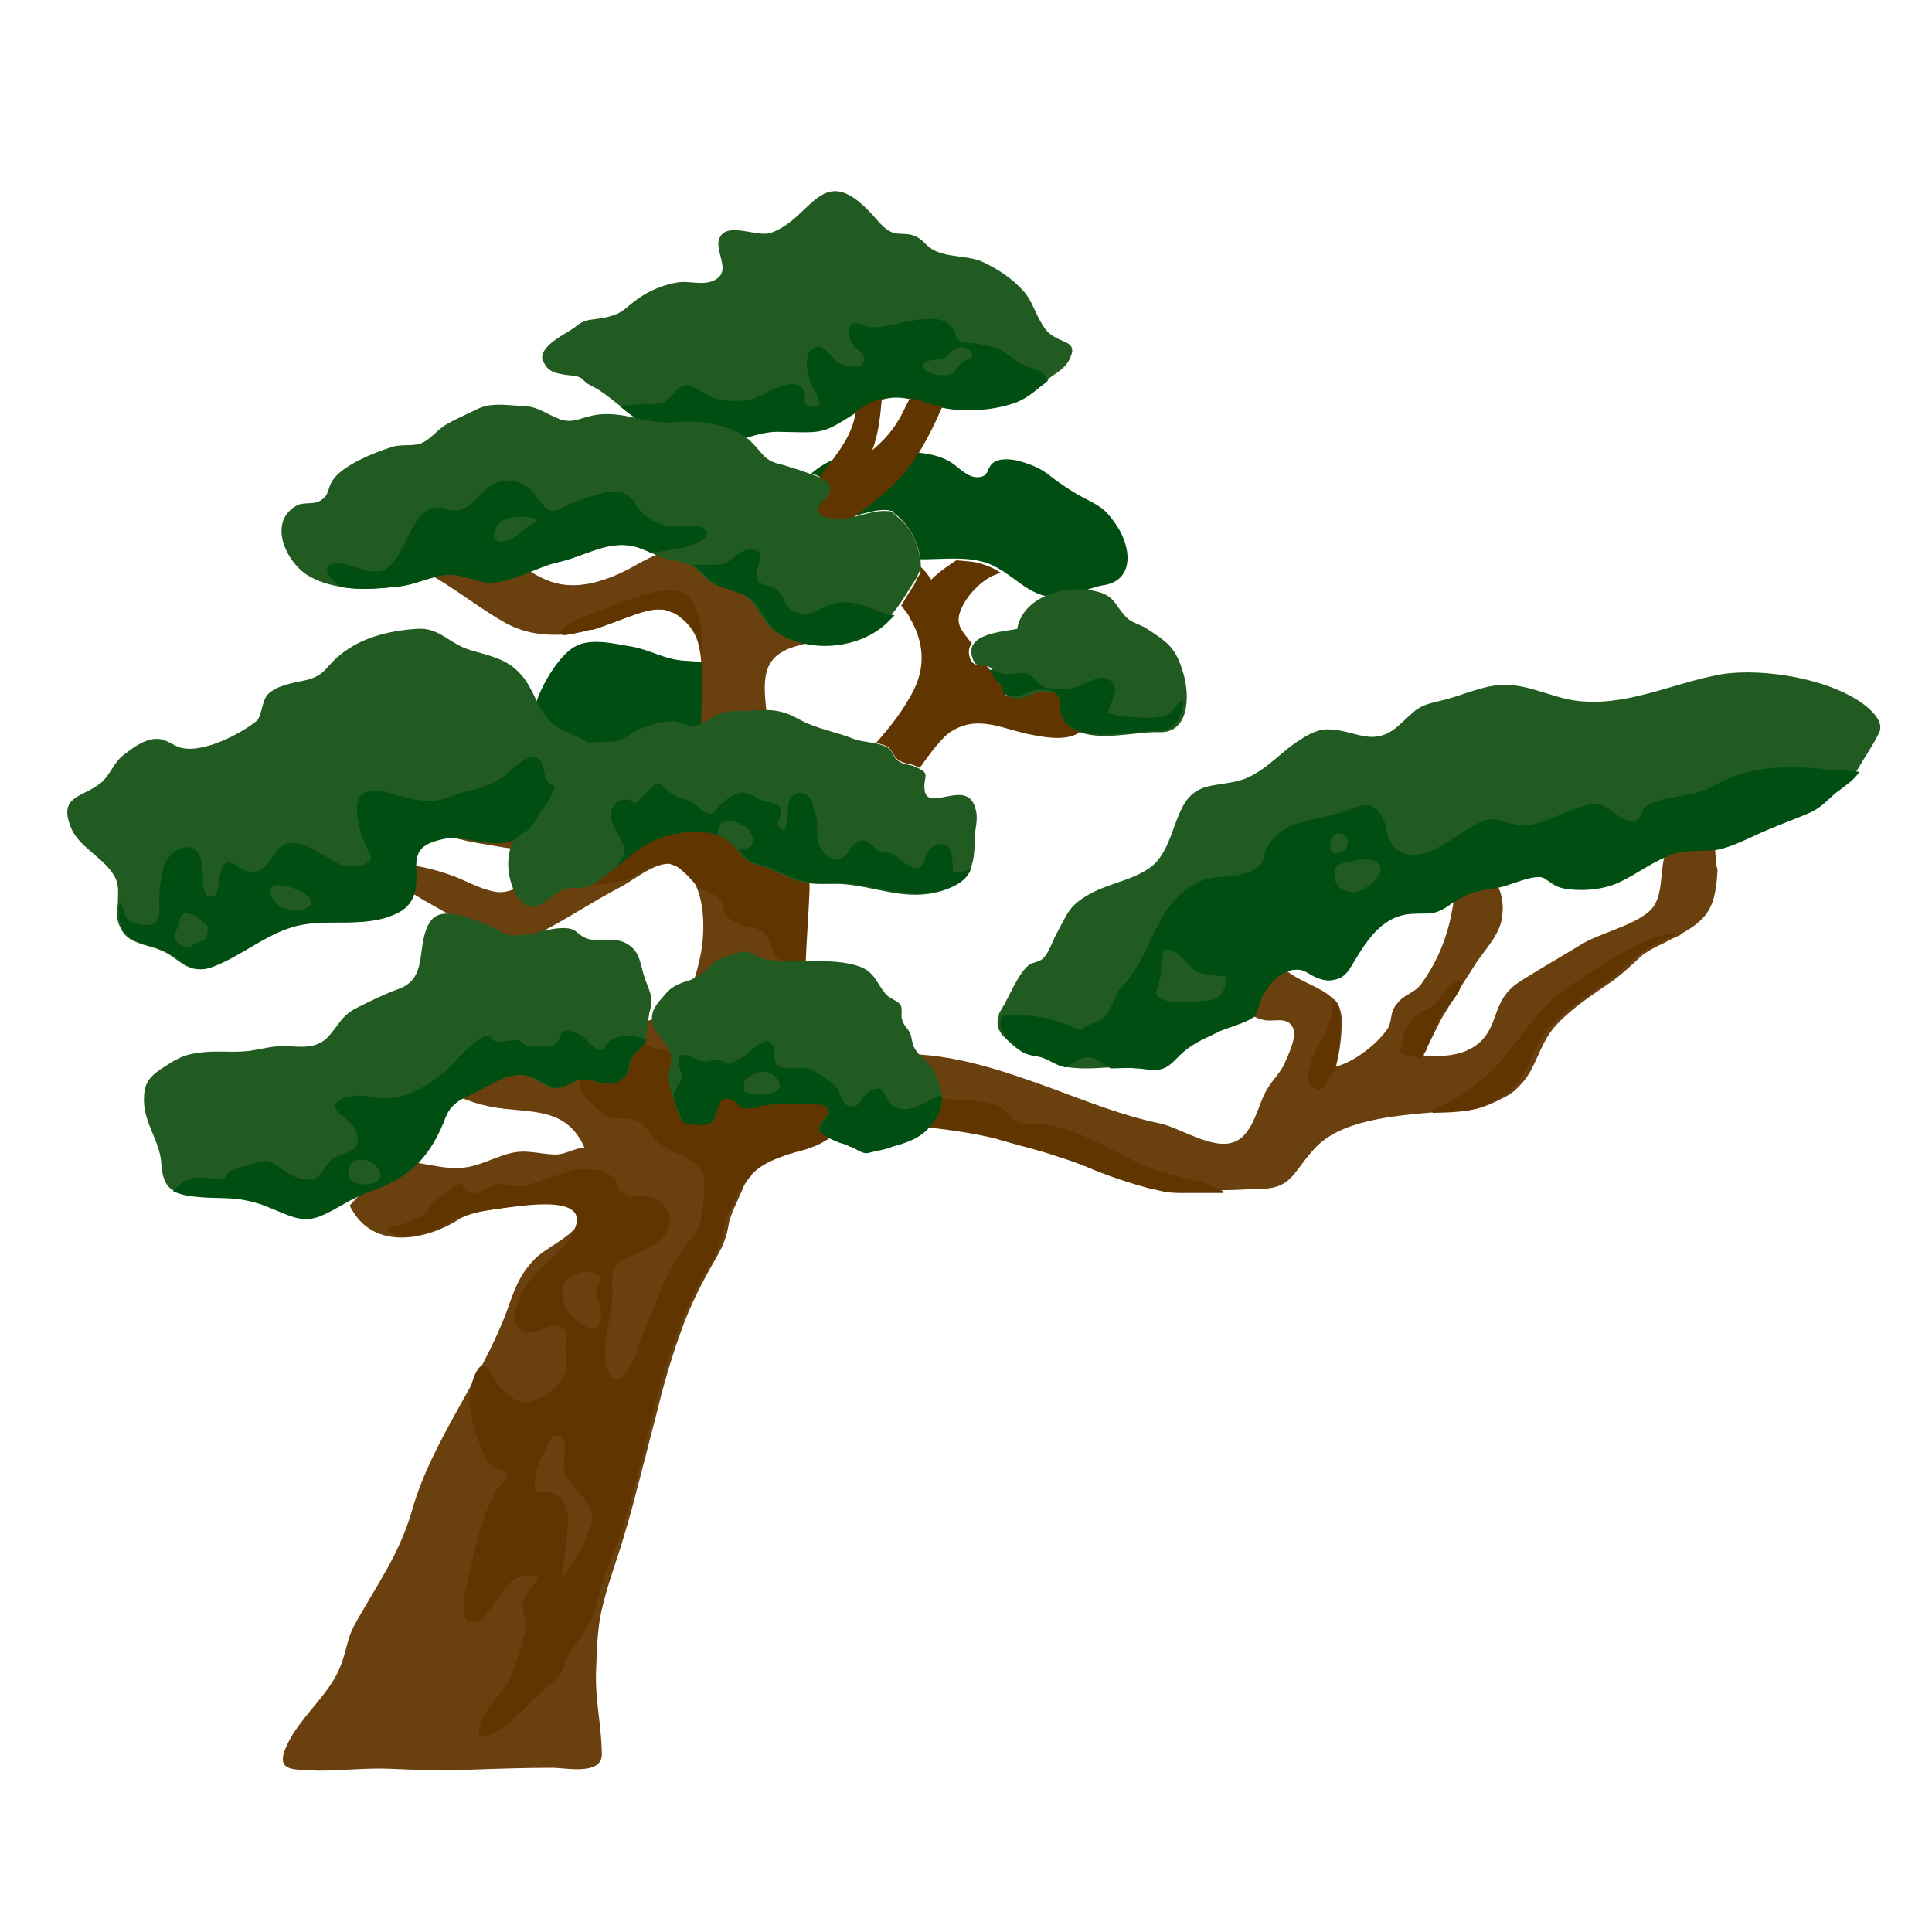
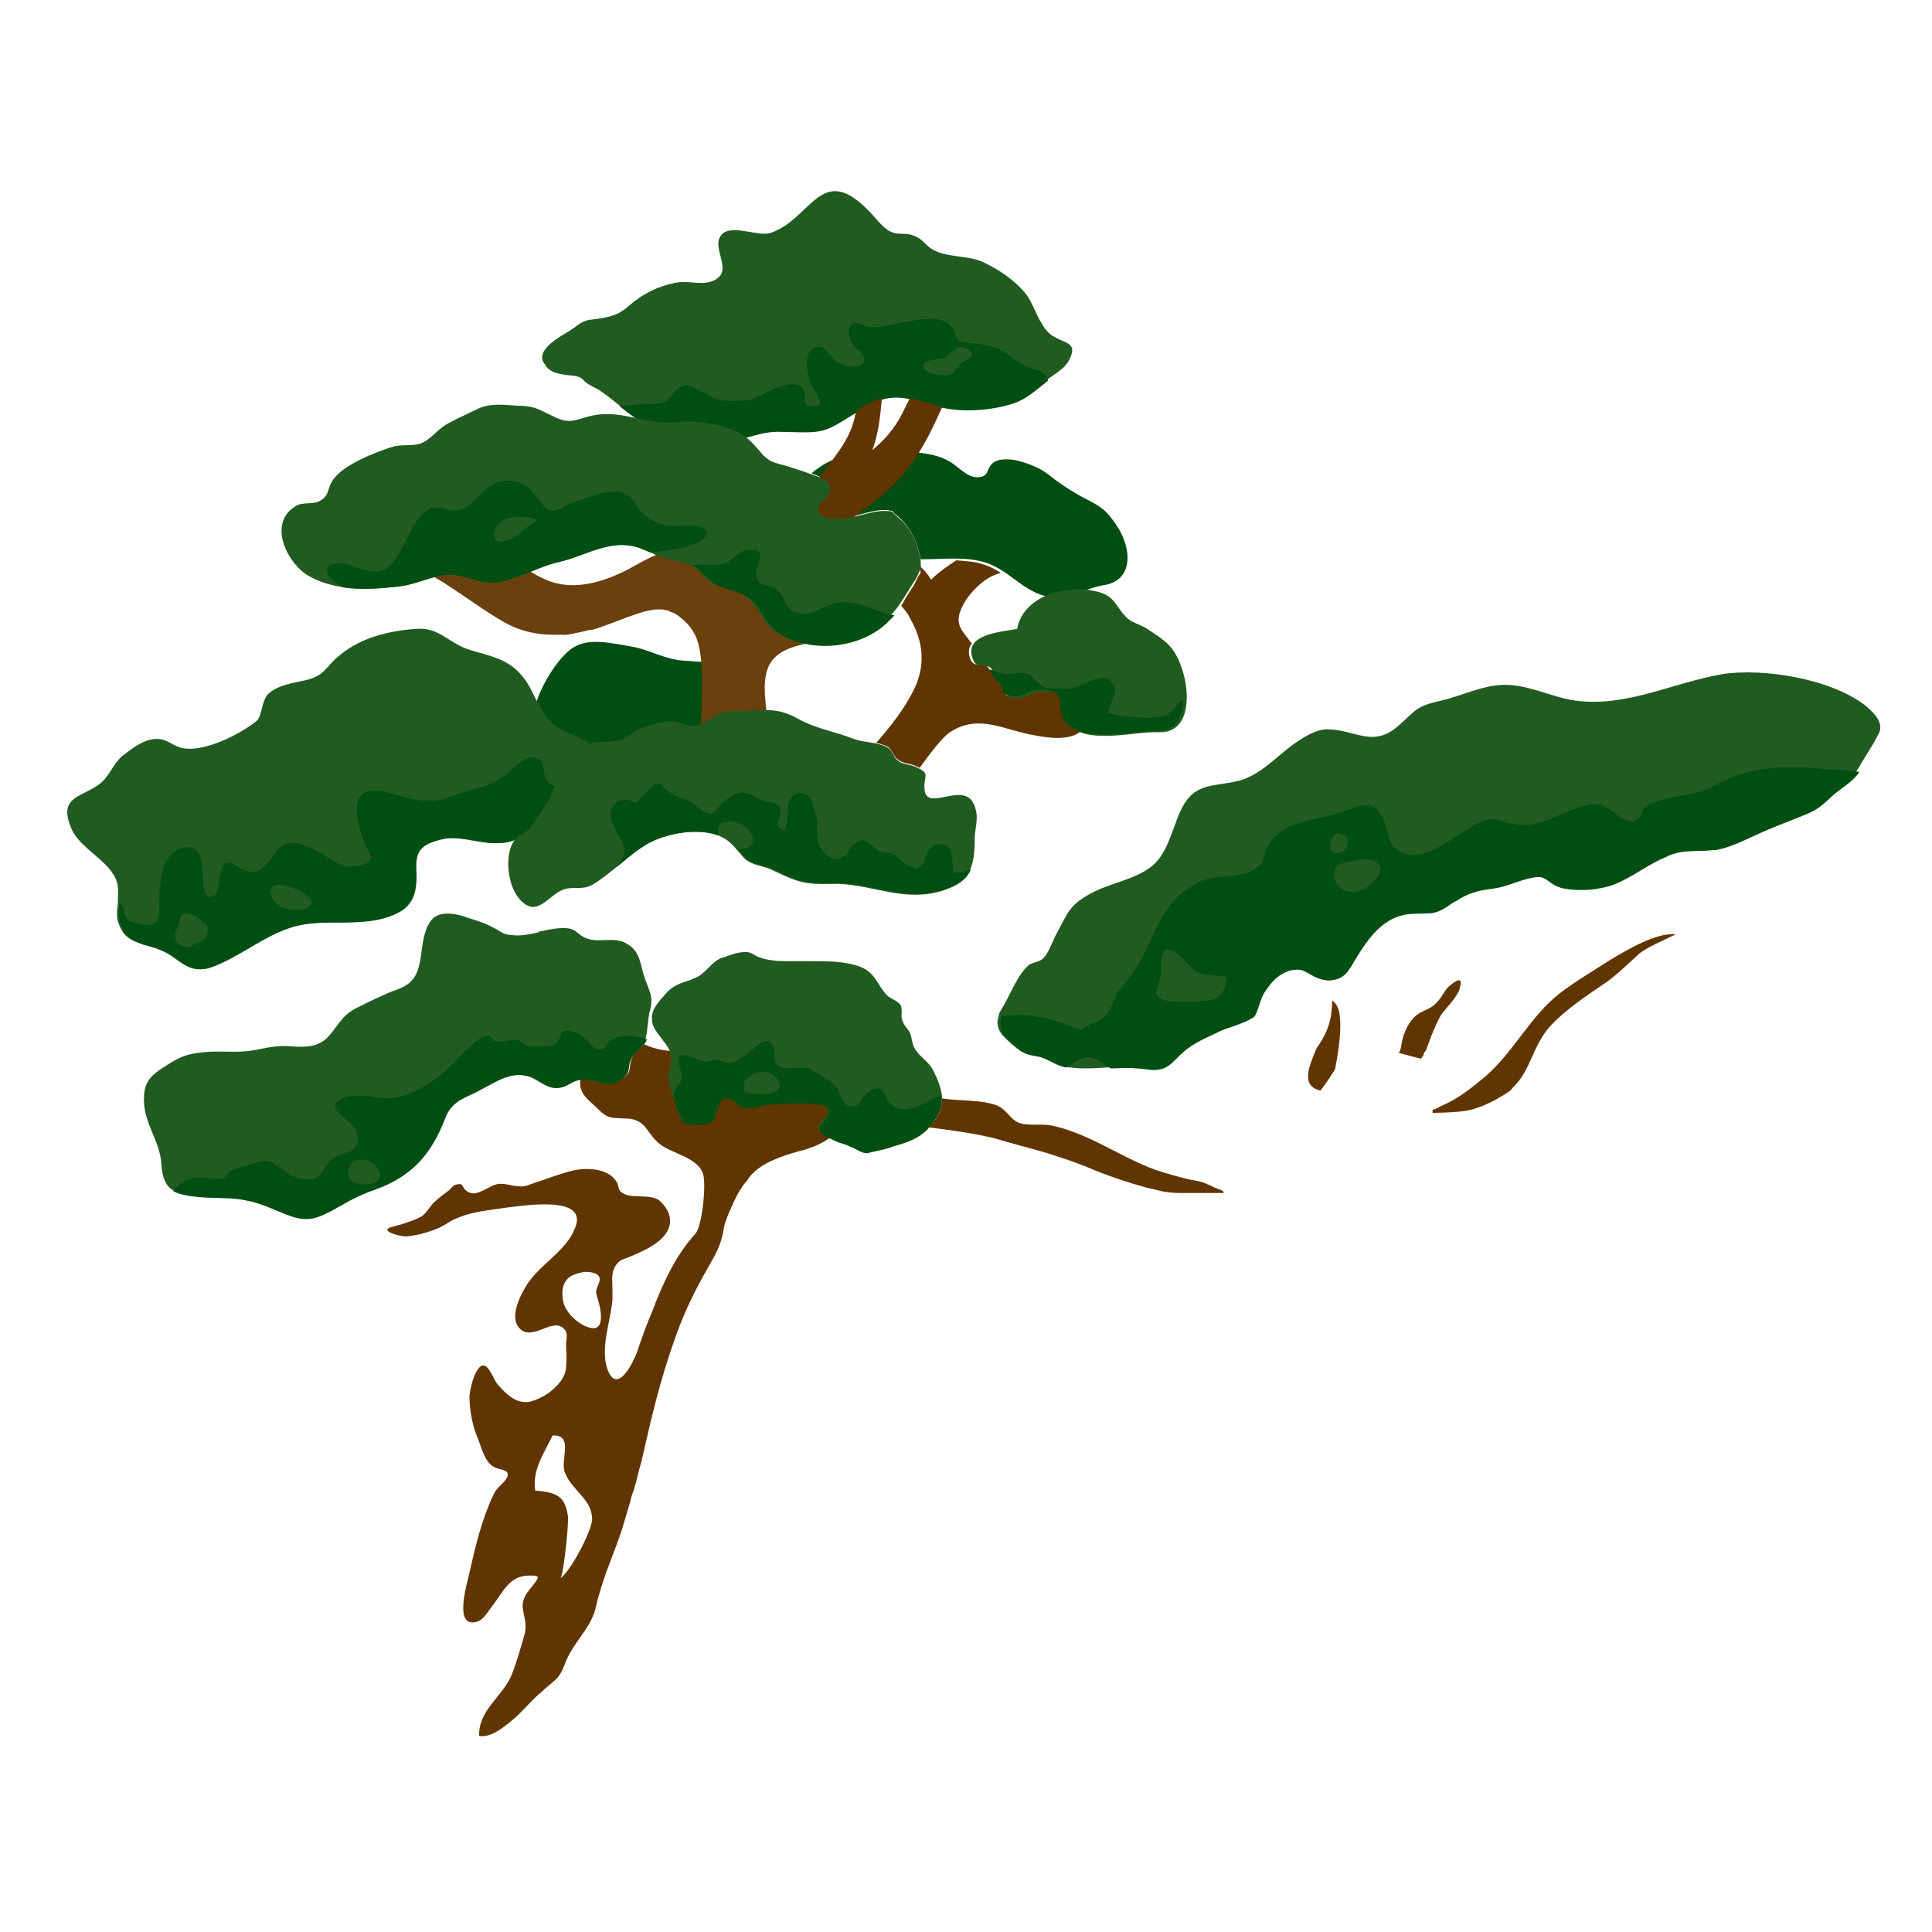
<svg xmlns="http://www.w3.org/2000/svg" version="1.1" id="レイヤー_1" x="0px" y="0px" viewBox="0 0 200 200" style="enable-background:new 0 0 200 200;" xml:space="preserve">
  <style type="text/css">
	.st0{fill:#004E12;}
	.st1{fill:#225B22;}
	.st2{fill:#683D09;}
	.st3{fill:#6A400E;}
	.st4{fill:#613500;}
</style>
  <path class="st0" d="M58.6,77.5c-1.3-0.8-3.5-2.3-3.3-3.9c0.3-2,2.4-5.6,4.1-6.6c1.6-1,4-0.4,5.8-0.1c2,0.3,3.6,1.4,5.7,1.5  c1.5,0.1,2.9,0.2,4.4,0.3c1.9,0.1,2.2,0.8,2.9,2.8c0.9,2.6-0.6,2.2-2.5,3.6c-2.7,1.9-2.8,2.4-6.2,2.2c-2-0.1-3.8-0.2-5.7,0.3  C62,78.1,60.3,78.5,58.6,77.5C58.6,77.6,58.6,77.6,58.6,77.5z" />
  <path class="st1" d="M56.2,37.4c-0.6-1.6,2.6-2.9,3.4-3.6c0.5-0.4,0.9-0.6,1.5-0.7c0.8-0.1,1.7-0.2,2.5-0.5c0.9-0.3,1.5-1,2.2-1.5  c1.3-1,3-1.7,4.6-1.9c1.3-0.1,2.9,0.5,4-0.5c1.1-1-0.5-2.9,0.1-4.1c0.8-1.7,3.9,0,5.3-0.5c4.3-1.5,5.2-7.5,10.3-2.1  c0.7,0.7,1.4,1.8,2.4,2.1c0.7,0.2,1.4,0,2.1,0.3c0.9,0.3,1.2,1,1.9,1.4c1.5,0.9,3.6,0.6,5.2,1.3c1.7,0.8,3.2,1.8,4.4,3.2  c0.8,1,1.1,2.2,1.8,3.3c0.3,0.5,0.7,1,1.3,1.3c1,0.6,2.3,0.6,1.6,2.1c-0.5,1.3-1.9,1.8-2.9,2.7c-1,0.9-1.9,1.6-3.2,2  c-2.4,0.8-5.4,1-7.9,0.3c-3.5-1-4.8-1.6-7.9,0.3c-4.2,2.6-3.5,2.4-8.6,2.3c-2.3,0-4.3,1.4-6.8,1.2c-2.6-0.1-4.2-0.9-6.6-2  c-1.9-0.9-3.3-2.4-5-3.5c-0.4-0.2-0.8-0.4-1.1-0.6c-0.3-0.2-0.4-0.4-0.7-0.6c-0.6-0.3-1.4-0.2-2.1-0.4c-0.6-0.1-1.1-0.3-1.5-0.8  C56.5,37.8,56.3,37.6,56.2,37.4z" />
  <path class="st0" d="M73.7,45.9c1.3,0.1,2.4-0.3,3.6-0.6c1.1-0.3,2.1-0.6,3.2-0.6c4.8,0.1,4.5,0.3,8-1.9c0.2-0.1,0.4-0.2,0.6-0.4  c0.8-0.5,1.5-0.8,2.1-1c1-0.3,1.9-0.3,2.9-0.1c0.8,0.2,1.7,0.4,2.8,0.8c0.2,0.1,0.4,0.1,0.6,0.1c2.3,0.5,5.1,0.3,7.3-0.4  c1.3-0.4,2.2-1.2,3.2-2c0.2-0.1,0.3-0.3,0.5-0.4c-0.1-0.3-0.3-0.6-0.6-0.8c-0.3-0.3-0.8-0.3-1.1-0.5c-0.9-0.3-1.5-0.6-2.2-1.2  c-1.2-1-2.8-1.3-4.3-1.4c-1-0.1-1.2-0.2-1.5-1.1c-1.1-3.1-7,0-9.1-0.6c-0.7-0.2-1.4-0.8-1.8,0.2c-0.2,0.6,0.1,1.3,0.5,1.8  c0.3,0.4,0.8,0.6,1,1.1c0.4,1.5-2,1.1-2.7,0.6c-0.6-0.4-1.2-1.7-2-1.6c-1.8,0.2-1.1,3-0.7,4c0.1,0.3,1.3,1.8,0.7,2.1  c-0.3,0.1-1.1,0.1-1.3-0.2c-0.2-0.3,0-0.9-0.1-1.2c-0.5-1.5-2.7-0.6-3.7-0.1c-0.6,0.3-1.3,0.7-2,0.9c-0.6,0.1-1.3,0.1-1.9,0.1  c-1.5,0-2.3-0.5-3.5-1.2c-0.5-0.3-1-0.6-1.6-0.3c-0.9,0.4-1.1,1.4-2.1,1.7c-0.6,0.2-1.4,0.1-2,0.1c-0.8,0.1-1.6,0.2-2.4,0.2  c0.7,0.6,1.4,1.1,2.1,1.6c0.3,0.2,0.6,0.4,1,0.6C69.5,45,71.2,45.7,73.7,45.9z M98.1,36.8c0.6-0.7,1.3-1.2,2.2-0.6  c1,0.8-0.4,1-0.8,1.4c-0.4,0.3-0.5,0.7-0.8,1c-0.6,0.5-3,0.2-3.1-0.6C95.4,37,97.7,37.4,98.1,36.8z" />
  <path class="st0" d="M115.6,54.4c-0.4-0.6-0.8-1.1-1.2-1.5c-0.9-0.8-2-1.2-3-1.8c-1-0.6-1.9-1.2-2.9-2c-0.9-0.7-2-1.1-3.1-1.4  c-0.8-0.2-2.1-0.3-2.7,0.3c-0.6,0.6-0.3,1.3-1.4,1.4c-1.1,0.1-2-1-2.8-1.5c-2.6-1.7-7.1-1-10.1-0.8c-1.8,0.1-3.2,0.9-4.4,1.9  c0.9,0.3,1.7,0.8,1.9,1.2c0.4,1.2-1.4,1.6-1.2,2.6c0.2,0.8,1.6,0.8,2.2,0.8c1.7,0,3.3-0.9,4.9-0.8c0.2,0,0.4,0.1,0.6,0.1  c0.1,0.2,0.3,0.4,0.5,0.5c1.4,1.2,2.1,2.8,2.4,4.5c2.3,0,4.6-0.3,6.6,0.3c2.8,0.8,4.5,3.8,7.6,3.6c1.6-0.1,3.1-0.9,4.6-1.2  C117.4,60.2,117.2,56.8,115.6,54.4z" />
  <g>
    <path class="st2" d="M42.9,58.7c-0.7-0.3-1.4-0.6-2.2-0.8l1.6,0.8C42.6,58.7,42.8,58.7,42.9,58.7z" />
    <path class="st3" d="M58.2,65.7c0.3,0.1,1.1-0.1,2.5-0.4c0.1,0,0.2-0.1,0.4-0.1c0.1,0,0.1,0,0.2,0c2.7-0.8,5.5-2.3,7.2-2.1   c0.1,0,0.1,0,0.1,0c0.2,0,0.3,0.1,0.5,0.1c0.1,0,0.2,0,0.2,0.1c0.2,0.1,0.4,0.1,0.5,0.2c0.1,0,0.2,0.1,0.2,0.1   c0.1,0.1,0.2,0.1,0.3,0.2c0,0,0.1,0.1,0.1,0.1c1.1,0.8,1.7,1.9,1.9,2.8c0.7,2.7,0.2,6.7,0.3,9c2.3,0.1,4.6,0.1,6.8-0.3   c0.1-2-0.7-4.6,0.2-6.5c0.9-1.8,3.1-2.1,4.9-2.5c0.1-0.5,0-1-0.1-1.5c-0.2-1-0.2-1.1-1.1-1.1c-0.5,0-1.1,0.1-1.7,0.2   c0.4-0.1,0.1-1.6,0-1.8c-0.3-0.5-1.1-0.9-1.6-1.2c-0.9-0.6-2-1.4-3-1.8c-0.3,0.5-0.7,1.1-1.2,1.5c-0.8,0.5-0.8-0.1-1.2-0.8   c-0.8-1.3-1.6-2.4-3.1-2.8c-2.4-0.6-4.4,0.7-6.4,1.8c-2.1,1.1-4.9,2.1-7.4,1.5c-4-0.9-6.7-5.7-11.3-3.8c-1.5,0.6-1.9,1.8-3.6,2   c3.3,1.5,6.1,3.9,9.2,5.7C54,65.5,56.1,65.8,58.2,65.7z" />
-     <path class="st3" d="M176.9,85.7c-0.8-0.5-3.5,1.1-4,1.7c-1.3,1.7-0.5,4.6-1.7,6.4c-1.2,1.8-5.4,2.7-7.4,3.9   c-2.1,1.3-4.6,2.7-6.6,4c-2.7,1.8-2,4.2-3.9,6.1c-1.6,1.5-3.8,1.6-5.9,1.5c0,0,0-0.1,0-0.2c0.1-0.1,0.1-0.2,0.2-0.3   c0.1-0.2,0.1-0.3,0.2-0.5c0.6-1.2,1.5-3.1,1.7-3.3c0.3-0.5,0.6-1,0.9-1.5c0.3-0.4,0.6-0.8,0.8-1.3c0.5-0.8,1.1-1.7,1.6-2.5   c1-1.5,2.5-3,2.7-4.8c0.3-2.2-0.5-3.2-1.2-4.9c-1-2.6,0.6-5.4-3.2-5.3c-0.4,6.6-0.1,11.8-4,17.2c-0.7,0.9-1.8,1.1-2.4,1.9   c-0.9,1-0.5,1.6-1,2.6c-1,1.6-3.6,3.6-5.4,4c0.4-1.6,0.6-3.1,0.6-4.8c0-0.4-0.1-0.8-0.2-1.2c-0.3-0.9-0.7-1-0.7-1c0,0,0,0,0,0   c-1.3-1.3-3.6-1.8-4.9-3c-1.2-1.1-1.5-2.7-2.9-3.6c-0.4-0.2-2.1,2-2.2,2.2c-0.5,0.8-1.1,1.7-0.9,2.7c0.3,1.7,2,3.6,3.8,3.9   c0.9,0.2,2.3-0.4,2.9,0.7c0.5,0.9-0.3,2.6-0.7,3.5c-0.4,1.1-1.3,1.9-1.9,2.9c-1,1.6-1.4,4.7-3.4,5.5c-2.2,0.9-5.5-1.4-7.7-1.9   c-3.9-0.8-7.6-2.3-11.4-3.7c-5-1.8-9.9-3.5-15.3-3.5c-2,0-2.3,0.2-2.8,2.2c-0.2,0.7-0.3,1.3-0.3,2c-1.2-0.7-2.5-1.1-3.3-1.1   c-1.6,0-3.1,1-4.8,1.2c-1.2-0.2-2.4-0.5-3.2-1.2c-0.1-0.1-0.3-0.3-0.4-0.4c0.5,0.1,1.1,0.2,1.7,0.2c0.1-2.1,0-3.9,0.8-5.8   c0.8-1.9,1.9-3.1,2.1-5.3c0-0.4,0-0.7,0-1.1c0.1-2.7,0.3-5.4,0.4-8c0-0.1,0-0.1,0-0.2c0.2-1,0.4-2.1,0.3-3.1c-0.1,0-0.2,0-0.2,0   c0,0,0-0.1,0-0.1c-0.7-1.2-2.4-1.5-3.6-1.6c-1.8-1.3-3.6-2.8-5.3-3.1c-3-0.5-6-0.6-8.9,0c-0.2,0-0.4,0-0.6,0   c-0.8,0-1.7,0.2-2.6,0.4c0-0.1,0-0.1,0-0.2c-1.9-0.1-3.9,0-5.8,0c-3,0-5.9-0.7-8.9-1.1c-1.7-0.2-3.3-0.7-4.9-1.2   c-1-0.3-2.5-0.9-3.6-0.9c-1.4,0-2.8,1-4.1,1.5c0.7,1.9,3.8,2.2,5.4,2.7c2.9,0.8,5.8,1.9,8.8,2.4c2,0.3,4.8,1,6.8,0.5L56,88   c0.6-0.1,1.4-0.4,2-0.7c0.1,0,0.2-0.1,0.3-0.1c-0.5,0.5-1.1,0.9-1.5,1.5c-0.3,0.4-0.8,0.9-0.8,1.5c0,0,0,0,0,0   c-0.3,0.2-0.6,0.5-0.9,0.7c-1.2,0.8-2.4,1.7-3.9,1.4c-1.7-0.3-3.2-1.3-4.8-1.8c-1.5-0.5-3-0.9-4.6-1c-0.9,0-3.3,0.3-2.9,1.7   c2.3,0,3.8,1.4,5.7,2.4c1.9,1.1,3.8,2.1,5.8,2.9c2.4,0.9,3.5,1.1,5.8-0.1c2.7-1.4,5.2-3.1,7.9-4.5c1.4-0.7,3.3-2.4,5.1-2.5   c0,0,0.1,0,0.1,0c0,0,0,0,0.1,0c0.1,0,0.3,0,0.4,0.1c0.5,0.1,0.9,0.4,1.3,0.8c2.1,2.1,1.9,6.7,1.3,9.1c-1,4.8-3.1,6.3-7.9,6.6   c0.4,0.7,0.9,1.2,1.5,1.6c0,0-0.1,0-0.1,0c-0.5,0.1-0.8,0.3-1,0.5c-0.6,0.2-1.2,0.4-1.9,0.5c-1.9,0.3-6-0.3-7.5,1   c-0.5,0.4-0.7,0.7-0.7,1.1c-0.6-0.3-1.2-0.5-1.7-0.6c-2.1-0.4-6.1,0.6-8,1.3c0.4,1.9,4.8,3.1,6.5,3.3c3.6,0.5,7.1,0,8.9,4.1   c-0.8,0-1.8,0.6-2.7,0.7c-1.4,0.1-3-0.5-4.6-0.2c-1.6,0.3-3.1,1.2-4.7,1.5c-2.8,0.5-5-0.8-7.7-0.5c0-0.2,0.1-0.4,0.1-0.6l-4.7,5.1   c2.4,4.9,8.2,3.5,11.5,1.3c1.7-0.8,3.5-0.9,5.4-1.2c1.8-0.2,6.8-1,7.2,1c-0.6,1.9-3.2,2.9-4.7,4.2c-1.9,1.8-2.4,3.6-3.2,5.8   c-2.6,6.9-7.7,13.3-9.7,20.3c-1.4,4.9-3.7,7.8-6.1,12.2c-0.7,1.4-0.8,2.8-1.4,4.2c-0.9,2.2-2.7,3.9-4.1,5.8c-0.7,0.9-1.3,1.9-1.7,3   c-0.4,1.3,0.2,1.7,1.5,1.8c0.7,0,1.4,0.1,2.2,0.1c2.4,0,4.8-0.3,7.2-0.2c2.8,0.1,5.5,0.3,8.3,0.1c2.8-0.1,5.7-0.2,8.6-0.2   c1.3,0,5,0.8,5.1-1.3c0-2.9-0.7-5.7-0.6-8.6c0.1-2.3,0.1-4.6,0.7-6.9c0.6-2.5,1.5-4.8,2.2-7.2c0.5-1.7,1-3.4,1.4-5.1   c0.3-1,0.5-2,0.8-3c0.5-2.1,1.1-4.2,1.6-6.3c0.6-2.3,1.3-4.6,2.1-6.8c1-2.8,2.2-5.1,3.7-7.7c0.4-0.7,0.8-1.5,1-2.3   c0.2-0.6,0.2-1.2,0.4-1.7c0.2-0.6,0.4-1.1,0.7-1.7c0.2-0.5,0.5-1.1,0.7-1.6c0-0.1,0.1-0.1,0.1-0.2c0.1-0.2,0.2-0.4,0.4-0.6   c0,0,0-0.1,0.1-0.1c0.2-0.2,0.3-0.5,0.5-0.7c1-1.1,2.2-1.6,3.6-2.1c0.1,0,0.2-0.1,0.3-0.1c0.3-0.1,0.7-0.2,1-0.3   c0.4-0.1,0.9-0.2,1.3-0.4c0.8-0.3,1.6-0.6,2.3-1.1c0.3-0.2,0.5-0.4,0.8-0.5c0.1,0,0.3,0,0.4,0c1.9,0.1,2.6,2.7,4.7,1.3   c0.9-0.7,1.1-1.5,0.8-2.2c0.5,0,1,0.1,1.4,0.1c0,0.1,0,0.2,0,0.2c3.1,0.6,6,0.7,9.1,1.5c0.3,0.1,0.6,0.2,1,0.3   c1.7,0.5,3.4,1,5.1,1.5c1,0.3,2.1,0.7,3.1,1.1c2.1,0.9,4.2,1.6,6.4,2.2c0.6,0.1,1.2,0.3,1.8,0.4c0,0,0.1,0,0.1,0c0.1,0,0.1,0,0.2,0   c1.6,0.2,3.2,0.1,4.8,0.1c0.2,0,0.5,0,0.7,0c1,0,2-0.1,3-0.1c3.7,0,3.6-1.4,5.9-4c2.7-3.2,8.4-3.6,13-4l0,0c0,0,2.6,0,3.9-0.3   c0.8-0.2,1.8-0.6,2.7-1.1c0.5-0.2,0.9-0.5,1.3-0.8c0,0,0,0,0,0c0,0,0,0,0,0c0.1-0.1,0.3-0.3,0.4-0.4c1.9-1.8,2-4.3,3.9-6.4   c0,0,0.1-0.1,0.1-0.1c1.6-1.7,3.9-3.2,5.8-4.5c1.1-0.8,2.1-1.8,3.1-2.7c0.6-0.4,1.3-0.8,2-1.1c0.6-0.3,1.1-0.6,1.6-0.8   c0.2-0.1,0.3-0.1,0.3-0.2h0c2.8-1.6,3.6-2.7,3.8-6.7C177.4,89.2,177.8,86.2,176.9,85.7z" />
  </g>
  <path class="st4" d="M97,42c-1.1-0.3-2-0.6-2.8-0.8c-0.3,0.6-0.6,1.2-0.8,1.6c-0.8,1.6-1.9,2.8-3.1,3.8c0.6-1.6,0.8-3.2,1-5.4  c-0.6,0.2-1.3,0.5-2.1,1c-0.2,0.1-0.4,0.3-0.6,0.4c-0.4,2.6-1.9,4.3-3.4,6.3c-1.1,1.6-1.5,2-1.6,2.4c-1,0.8-0.7,0.8-1.6,1.7  c-0.7,0.8-1.7,1.6-2,2.7c1,0.4,3.6,2,4.5,1.2c0.4-0.3,0.7-1,1-1.4c0,0,2.6-1.6,5.4-3.9c3.2-2.6,4.7-5.1,6.7-9.6l0,0  C97.3,42.1,97.2,42.1,97,42z" />
  <g>
    <path class="st4" d="M107.6,71.5c-0.8,0-1.7,0.8-2.4,0.7c-1.9-0.2-0.8-0.6-1.8-1.5c-0.1-0.1-0.6-0.9-0.9-1.3   c-0.1-0.1-0.1-0.2-0.2-0.3c-0.5-0.6-1.5,0.2-1.9-1c-0.2-0.6-0.1-1.1,0.2-1.5c0,0-0.1-0.1-0.1-0.1c-0.7-1-1.5-1.6-1.2-2.9   c0.3-1,0.9-1.9,1.7-2.7c0.9-0.9,1.6-1.3,2.6-1.6c-0.6-0.4-1.2-0.7-1.9-0.9c-0.8-0.3-1.8-0.3-2.7-0.4c-0.9,0.6-1.8,1.2-2.6,2   c-0.4-0.6-0.8-1.1-1.2-1.4c0,0.2,0.1,0.5,0.1,0.7c-0.3,0.4-0.5,0.9-0.7,1.3c-0.5,0.7-0.9,1.4-1.3,2.1c0.3,0.4,0.7,0.8,0.9,1.3   c1.4,2.4,1.6,4.8,0.5,7.2c-1,2.1-2.5,4-4,5.7c0.4,0.1,0.8,0.2,1.2,0.4c0.5,0.4,0.6,1,1,1.3c0.6,0.5,1.3,0.4,1.9,0.7   c0.2,0.1,0.3,0.1,0.4,0.2c1-1.4,2.4-3.3,3.3-3.8c2.9-1.8,5.5-0.1,8.5,0.4c1.5,0.3,3.7,0.6,4.9-0.4c-0.4-0.1-0.8-0.3-1.1-0.6   C109,73.9,111.3,71.4,107.6,71.5z" />
    <path class="st4" d="M84.9,117c-0.3-1,1.5-1.4,0.7-2.5c-0.5-0.6-7-0.5-7.4,0.1c-0.4,0-1.1,0.2-1.4,0c-0.4-0.1-0.5-0.5-0.8-0.7   c-1.3-0.5-1.4-0.4-1.8,1c-0.3,0.9-0.1,1.1-1.1,1.4c-0.4,0.1-2,0.1-2.3-0.2c-0.4-0.4-0.7-1.5-0.9-2.1c-0.1-0.2-0.1-0.4-0.2-0.6   c-0.2-0.6-0.4-1.3-0.4-2c0-1,0.5-1.6,0.1-2.6c-1-0.1-1.9-0.3-2.7-0.7c-0.5,0.6-1.2,0.9-1.4,1.8c-0.2,1,0,1.1-0.8,1.7   c-1.5,1.2-2.6-0.2-4.3,0.1c0,0,0,0-0.1,0c-0.3,1.5,0.9,2.2,1.8,3.1c1.1,1.1,1.4,0.9,3.2,1c1.9,0.2,1.9,1.7,3.3,2.7   c1.2,0.9,3.6,1.3,4.3,2.8c0.5,0.9,0,5.6-0.7,6.4c-2.1,2.3-3.4,5.2-4.5,8.1c-0.6,1.4-1.1,2.8-1.6,4.3c-0.4,1-2,4.3-3,1.7   c-0.8-2.2,0.3-5,0.5-7.2c0-0.4,0-0.8,0-1.1c0-1-0.2-1.9,0.5-2.7c0.3-0.4,0.8-0.5,1.3-0.7c0.9-0.4,1.9-0.8,2.7-1.4   c1.7-1.2,2-2.8,0.5-4.3c-1-1-3.3-0.1-4.2-1.1c-0.2-0.2-0.2-0.8-0.4-1c-0.2-0.3-0.4-0.5-0.7-0.7c-1.1-0.7-2.7-0.7-3.9-0.4   c-1.2,0.3-2.5,0.8-3.7,1.2c-0.7,0.2-1.1,0.5-1.8,0.4c-0.7,0-1.6-0.4-2.3-0.2c-1.1,0.3-2.3,1.6-3.3,0.5c-0.3-0.4-0.2-0.6-0.7-0.5   c-0.4,0-0.6,0.3-0.9,0.6c-0.5,0.4-1.1,0.8-1.6,1.3c-0.5,0.5-0.8,1.2-1.4,1.5c-0.6,0.3-1.2,0.5-1.8,0.7c-0.4,0.1-0.7,0.2-1.1,0.3   c-1.5,0.4,0.8,1,1.4,1c1.3-0.1,3.1-0.6,4.2-1.3c0.3-0.2,0.6-0.4,0.9-0.5c1.7-0.8,3.5-0.9,5.4-1.2c1.8-0.2,6.8-1,7.2,1   c0.1,0.5-0.1,1.1-0.6,2c-1.2,1.9-3.2,3-4.5,4.9c-0.7,1.1-2.1,3.7-0.6,4.8c1.4,1,3.4-1.5,4.5,0c0.3,0.4,0.1,1,0.1,1.5   c0,0.7,0.1,1.5,0,2.2c0,1.2-0.9,2.1-1.8,2.8c-0.6,0.4-1.2,0.7-1.9,0.9c-1.5,0.3-2.6-0.9-3.4-1.8c-0.5-0.6-1.1-2.8-2-1.6   c-0.5,0.7-0.8,1.9-0.9,2.8c0,1.5,0.3,3.1,0.9,4.5c0.4,1,0.7,2.4,1.7,2.9c0.6,0.3,1.8,0.2,1.2,1.2c-0.3,0.5-1,0.9-1.3,1.6   c-1.2,2.5-1.9,5.4-2.5,8.1c-0.2,1-1.7,5.7,0.7,5.1c0.8-0.2,1.2-1.1,1.7-1.7c1.1-1.4,1.7-3.1,3.8-3.1c1.1,0,1.1,0.1,0.3,1.1   c-0.5,0.6-1,1.2-1,2.1c0.1,1.1,0.5,1.7,0.2,2.9c-0.4,1.4-0.8,2.8-1.3,4.1c-0.9,2.3-3.5,3.7-3.4,6.4c1.2,0.2,2.4-0.8,3.4-1.6   c1.1-0.9,1.9-2,3-2.9c0.5-0.5,1.2-1,1.7-1.5c0.4-0.5,0.5-0.8,0.8-1.5c0.8-2.2,2.7-3.6,3.2-5.9c0.6-2.7,1.7-5.1,2.6-7.7   c0.3-1,0.6-2,0.9-3c0.1-0.4,0.2-0.9,0.4-1.3c0.3-1,0.5-2,0.8-3c0.3-1.3,0.6-2.6,0.9-3.9c0.2-0.8,0.4-1.6,0.6-2.4   c0.6-2.3,1.3-4.6,2.1-6.8c1-2.8,2.2-5.1,3.7-7.7c0.4-0.7,0.8-1.5,1-2.3c0.2-0.6,0.2-1.2,0.4-1.7c0.2-0.6,0.4-1.1,0.7-1.7   c0.2-0.5,0.5-1.1,0.8-1.6c0-0.1,0.1-0.1,0.1-0.1c0.1-0.2,0.2-0.4,0.4-0.6c0,0,0-0.1,0.1-0.1c0.2-0.2,0.3-0.5,0.5-0.7   c1-1.1,2.2-1.6,3.6-2.1c0.1,0,0.2-0.1,0.3-0.1c0.3-0.1,0.7-0.2,1-0.3c0.4-0.1,0.9-0.2,1.3-0.4c0.7-0.2,1.4-0.6,2-1   C85.5,117.5,85,117.3,84.9,117z M58,163.4c0.3-0.2,0.8-4.8,0.8-6.1c0-0.1,0-0.2,0-0.3c-0.3-2.1-1.1-2.5-3.4-2.7   c-0.3-2.2,0.9-3.8,1.8-5.7c2.3-0.1,0.7,2.6,1.3,3.9c0.8,1.9,2.8,2.7,2.8,4.8C61.2,158.6,59.1,162.6,58,163.4z M62.1,135.3   c0.1,0.6,0.4,2.2-0.7,2.2c-1.3-0.1-2.9-1.6-3.1-2.8c-0.2-1-0.1-2,0.8-2.6c0.4-0.2,0.8-0.3,1.2-0.4c0.4-0.1,1.3,0,1.6,0.3   c0.5,0.5-0.2,1.2-0.2,1.8C61.8,134.3,62,134.8,62.1,135.3z" />
    <path class="st4" d="M125.9,123c-0.3-0.1-0.6-0.3-0.9-0.4c-0.6-0.3-1.3-0.4-1.9-0.5c-1.2-0.3-2.3-0.6-3.5-1   c-3.6-1.3-6.9-3.8-10.8-4.6c-1.1-0.2-2.4,0.1-3.4-0.3c-0.9-0.4-1.2-1.4-2.3-1.8c-1.7-0.6-3.9-0.4-5.6-0.7c0,0.1,0,0.3,0,0.4   c-0.1,1.1-0.6,1.9-1.4,2.6c2.4,0.3,4.7,0.6,7.1,1.2c0.3,0.1,0.6,0.2,1,0.3c1.7,0.5,3.5,0.9,5.2,1.5c1,0.3,2.1,0.7,3.1,1.1   c2.1,0.9,4.2,1.6,6.4,2.2c0.6,0.1,1.2,0.3,1.8,0.4c0,0,0.1,0,0.1,0c0.6,0.1,1.2,0.1,1.9,0.1c0.6,0,1.2,0,1.8,0c0.4,0,0.7,0,1.1,0   c0.1,0,0.2,0,0.2,0c0.2,0,0.5,0,0.7,0c0.1,0,0.1,0,0.2-0.1C126.5,123.2,126.2,123.1,125.9,123z" />
-     <path class="st4" d="M83.8,91.3c-0.3,0-0.5-0.1-0.8-0.1c-1.3-0.3-2.1-0.8-3.2-1.3c-0.9-0.4-1.9-0.4-2.7-1.1   c-0.3-0.3-0.6-0.6-0.8-0.9c-0.4-0.4-0.8-0.9-1.3-1.2c-0.2-0.1-0.4-0.2-0.6-0.3c-2.1-0.8-5.1-0.3-7.1,0.7c-1.3,0.6-2.3,1.6-3.4,2.5   c-0.8,0.7-1.6,1.4-2.6,1.9c-0.1,0.1-0.2,0.1-0.3,0.1c1.2,0,2.7-0.3,3.8-0.5c0.4-0.1,0.8-0.4,1.2-0.6c0.9-0.5,1.9-1.1,2.9-1.1   c0,0,0.1,0,0.1,0c0,0,0,0,0.1,0c0.1,0,0.3,0,0.4,0.1c0.5,0.1,0.9,0.4,1.3,0.8c0.5,0.4,0.9,1,1.4,1.4c0.7,0.7,1.7,0.7,2.3,1.4   c0.5,0.5,0.3,1.3,0.8,1.8c0.7,0.8,1.9,1,2.9,1.2c1.5,0.4,1.4,1.6,2,2.7c0.2,0.4,0.7,0.6,1.2,0.9c0.7,0,1.3,0,2,0   c0.1-2.5,0.3-5,0.4-7.5c0-0.1,0-0.1,0-0.2C83.8,91.7,83.8,91.5,83.8,91.3z" />
    <path class="st4" d="M138.6,104.6c-0.3-0.9-0.7-1-0.7-1c0,0,0,0,0,0c0,2.3-0.7,3.6-1.6,4.9c-0.8,1.9-1.7,3.9,0.4,4.4   c0.9-1.2,1.5-2.2,1.5-2.2C138.9,107.2,138.8,105.5,138.6,104.6z" />
    <path class="st4" d="M147.7,108.5c0.4-1.1,0.8-2.2,1.4-3.3c0.3-0.5,0.8-1,1.2-1.5c0.3-0.4,0.6-0.8,0.8-1.3c0,0,0-0.1,0-0.1   c0.5-1.5-0.7-0.6-1.3,0c-0.4,0.5-0.6,1-1,1.4c-0.6,0.7-1.2,0.8-1.9,1.2c-0.8,0.5-1.3,1.4-1.6,2.3c-0.3,0.9-0.2,1.4-0.5,1.8   c0.8,0.2,1.5,0.4,2.3,0.6c0.1-0.1,0.1-0.2,0.2-0.3c0.1-0.1,0.1-0.2,0.1-0.3C147.6,108.8,147.7,108.6,147.7,108.5z" />
    <path class="st4" d="M161.5,102.8c-3.1,2.4-4.8,6.1-7.7,8.6c-1.3,1.1-2.8,2.3-4.4,3c-0.3,0.1-0.7,0.4-1.1,0.5c0,0.1,0,0.2,0,0.3   l0,0c0,0,2.6,0,3.9-0.3c0.8-0.2,1.8-0.6,2.7-1.1c0.5-0.3,0.9-0.5,1.3-0.8c0,0,0,0,0,0c0,0,0,0,0,0c0.2-0.1,0.3-0.3,0.4-0.4   c1.9-1.8,2-4.3,3.9-6.4c0,0,0,0,0,0c0,0,0.1-0.1,0.1-0.1c1.6-1.7,3.9-3.2,5.8-4.5c1.1-0.8,2.1-1.8,3.1-2.7c0,0,0,0,0.1-0.1   c0.8-0.7,2.7-1.5,3.5-1.9c0.2-0.1,0.3-0.1,0.3-0.2c0,0,0,0,0,0c-2.1-0.1-4.9,1.6-6.6,2.6C165.1,100.4,163.2,101.5,161.5,102.8z" />
-     <path class="st4" d="M70.5,61.3c-2.6-0.9-7.6,1.8-9.4,2.3c-1.3,0.4-3.9,1.9-2.9,2.1c0.3,0.1,1.1-0.1,2.5-0.4c0.1,0,0.2-0.1,0.4-0.1   c0.1,0,0.1,0,0.2,0c2.7-0.8,5.5-2.3,7.2-2.1c0,0,0,0,0.1,0c0,0,0.1,0,0.1,0c0.2,0,0.3,0.1,0.5,0.1c0.1,0,0.2,0,0.2,0.1   c0.2,0.1,0.4,0.1,0.5,0.2c0.1,0,0.2,0.1,0.2,0.1c0.1,0.1,0.2,0.1,0.3,0.2c0,0,0.1,0.1,0.1,0.1c1.1,0.8,1.7,1.9,1.9,2.8   c0.2,0.8,0.3,1.5,0.3,1.5S73.1,62.2,70.5,61.3z" />
  </g>
  <path class="st1" d="M193.3,73.2c-3.5-2.9-10.7-4.1-15.1-3.4c-5.1,0.9-10,3.5-15.3,2.7c-2.5-0.4-4.8-1.7-7.4-1.6  c-2.2,0.1-4.1,1.1-6.2,1.6c-2.7,0.6-2.6,0.9-4.5,2.6c-2.7,2.4-4.5,0.4-7.4,0.4c-1.2,0-2.4,0.8-3.3,1.4c-2,1.4-3.7,3.5-6.2,4  c-2.2,0.5-4,0.2-5.3,2.3c-1.2,2-1.5,5-3.4,6.5c-1.8,1.4-4.3,1.7-6.3,2.8c-2.2,1.2-2.3,1.9-3.5,4.1c-0.4,0.7-0.8,2-1.4,2.6  c-0.4,0.4-1.1,0.4-1.5,0.7c-1.2,1-2,3.3-2.9,4.7c-0.1,0.2-0.2,0.3-0.2,0.5c-0.3,0.8-0.1,1.5,0.4,2.1c0.4,0.4,0.8,0.8,1.3,1.2  c0.9,0.7,1,0.7,2.2,0.9c1,0.2,1.8,0.9,2.7,1.1c0,0,0.1,0,0.1,0c1.5,0.3,3.1,0.2,4.6,0.1c0.9,0,1.7-0.1,2.6,0c0.8,0,1.7,0.3,2.5,0.1  c1-0.2,1.5-1,2.3-1.7c1.2-1.1,2.6-1.6,4-2.3c0.7-0.3,2.5-0.8,3.2-1.3c0.1,0,0.1-0.1,0.2-0.1c0.5-0.6,0.6-1.9,1.2-2.7  c0.6-0.9,1.2-1.6,2.2-2c0.2-0.1,0.5-0.2,0.8-0.2c1.5-0.2,2,1.1,3.6,1.1c1.5-0.1,1.9-0.8,2.6-2c1.4-2.3,3-4.8,6.1-4.9  c1.6-0.1,2.1,0.2,3.6-0.8c0.3-0.2,0.5-0.4,0.8-0.5c1.2-0.8,2.2-1.1,3.8-1.3c0.2,0,0.4-0.1,0.6-0.1c1.4-0.3,2.7-1,4-1.1  c1.3-0.1,1.6,1,2.9,1.2c1.8,0.3,4.1,0.1,5.7-0.7c1.7-0.8,3.1-1.9,4.8-2.6c0.1,0,0.1-0.1,0.2-0.1c1.6-0.7,3-0.4,4.7-0.6  c0.1,0,0.1,0,0.2,0c1.8-0.3,3.7-1.4,5.4-2.1c1.4-0.6,2.8-1.1,4.2-1.7c1.2-0.5,1.8-1.2,2.7-2c1-0.8,1.9-1.3,2.6-2.3  c0.1-0.1,0.1-0.2,0.2-0.3c0.6-1.1,1.4-2.2,2-3.4C195.1,75,194.2,74,193.3,73.2z" />
  <path class="st1" d="M66.6,100.8c-0.4-1.5-0.5-2.6-2.1-3.3c-1.3-0.5-2.8,0.2-4.1-0.5c-0.7-0.4-0.8-0.8-1.6-0.9  c-0.8-0.1-1.9,0.1-2.8,0.3c-0.1,0-0.2,0-0.2,0.1c-1.8,0.4-2.4,0.5-4.3,0l1.3,0.3c-0.8-0.1-1.1-0.5-1.8-0.8c-0.7-0.4-1.6-0.7-2.6-1  c-0.8-0.3-1.7-0.5-2.5-0.4c-0.7,0.1-1.2,0.4-1.6,1.2c-1.2,2.5,0,5.5-3.1,6.6c-1.4,0.5-2.8,1.2-4.2,1.9c-1.7,0.8-2,2-3.2,3.2  c-1.1,1-2.5,0.9-3.9,0.8c-1.6-0.1-2.7,0.3-4.2,0.5c-1.7,0.2-3.4-0.1-5.2,0.2c-1.7,0.2-2.5,0.8-3.9,1.7c-1.3,0.9-1.7,1.6-1.7,3.2  c0,2.4,1.7,4.3,1.8,6.6c0.1,1.5,0.5,2.3,1.2,2.7c0.6,0.3,1.4,0.5,2.5,0.6c1.7,0.2,3.5,0,5.2,0.4c1.7,0.3,3.2,1.2,4.8,1.7  c1.7,0.5,2.7,0,4.2-0.8c0.5-0.3,1.1-0.6,1.6-0.9c0.8-0.4,1.6-0.8,2.5-1.1c1.9-0.6,3.2-1.5,4.3-2.6c1.3-1.3,2.2-2.9,3-5  c0.3-0.7,0.8-1.2,1.4-1.6c0.7-0.4,1.5-0.7,2.2-1.1c1.7-0.9,3.3-2,5.3-1.3c1,0.4,1.8,1.3,2.9,1.1c0.7-0.1,1.3-0.7,2-0.8  c0,0,0,0,0.1,0c1.7-0.3,2.7,1.1,4.3-0.1c0.8-0.7,0.6-0.7,0.8-1.7c0.2-0.8,0.9-1.2,1.4-1.8c0.1-0.1,0.2-0.3,0.3-0.4  c0-0.1,0-0.1,0.1-0.2c0.2-0.6,0.2-1.2,0.3-1.9c0-0.3,0.1-0.5,0.1-0.8C67.8,103.1,67.1,102.5,66.6,100.8z" />
  <path class="st1" d="M97.5,113.4c-0.1-0.9-0.5-1.8-0.9-2.6c-0.3-0.6-0.8-1-1.3-1.5c-0.1-0.1-0.1-0.1-0.2-0.2c-0.6-0.7-0.6-1-0.8-1.9  c-0.2-0.7-0.7-0.9-0.9-1.6c-0.2-0.5,0.1-1.1-0.2-1.6c-0.4-0.5-1.1-0.6-1.5-1.1c-0.9-1-1.1-2.2-2.6-2.8c-1.6-0.6-3.3-0.6-5-0.6  c-0.2,0-0.5,0-0.7,0c-0.7,0-1.3,0-2,0c-1,0-2-0.1-2.8-0.4c-0.8-0.3-0.8-0.7-2-0.5c-0.7,0.1-1.3,0.4-2,0.6c-1.1,0.5-1.6,1.7-2.8,2.1  c-0.1,0-0.1,0-0.2,0.1c-1.2,0.4-2,0.6-2.8,1.6c-0.6,0.7-1.4,1.5-1.3,2.5c0,0.1,0,0.2,0,0.3c0.2,1,1.3,1.9,1.8,2.9c0,0,0,0.1,0,0.1  c0.4,1,0,1.6-0.1,2.6c0,0.7,0.2,1.3,0.4,2c0.1,0.2,0.1,0.4,0.2,0.6c0.2,0.6,0.5,1.8,0.9,2.1c0.3,0.3,1.9,0.3,2.3,0.2  c1-0.3,0.8-0.5,1.1-1.4c0.5-1.4,0.6-1.5,1.8-1c0.3,0.1,0.4,0.5,0.8,0.7c0.4,0.1,1,0,1.4,0c0.4-0.5,7-0.7,7.4-0.1  c0.8,1.1-1,1.5-0.7,2.5c0.1,0.3,0.6,0.5,0.9,0.7c0.1,0.1,0.3,0.1,0.4,0.2c0.2,0.1,0.5,0.2,0.7,0.3c0.4,0.1,0.7,0.2,1.1,0.4  c0.7,0.2,1.3,0.9,2.1,0.6c0.8-0.2,1.6-0.3,2.3-0.6c1.1-0.3,2.4-0.7,3.3-1.5c0.1-0.1,0.3-0.2,0.4-0.4c0.8-0.7,1.3-1.5,1.4-2.6  c0-0.1,0-0.3,0-0.4C97.5,113.6,97.5,113.5,97.5,113.4z" />
  <path class="st0" d="M43.2,120.5c1.3-1.3,2.2-2.9,3-5c0.3-0.7,0.8-1.2,1.4-1.6c0.7-0.4,1.5-0.7,2.2-1.1c1.7-0.9,3.3-2,5.3-1.3  c1,0.4,1.8,1.3,2.9,1.1c0.7-0.1,1.3-0.7,2-0.8c0,0,0,0,0.1,0c1.7-0.3,2.7,1.1,4.3-0.1c0.8-0.7,0.6-0.7,0.8-1.7  c0.2-0.8,0.9-1.2,1.4-1.8c0.1-0.1,0.2-0.3,0.3-0.4c0-0.1,0-0.1,0.1-0.2c-1.4-0.5-3-0.5-3.8,0.1c-0.5,0.3-0.5,1-1.1,1  c-0.6,0-1.5-1.3-2.1-1.6c-0.3-0.2-0.9-0.4-1.3-0.4c-0.7,0-0.5,0.1-0.8,0.8c-0.4,0.9-0.8,0.8-1.8,0.8c-0.4,0-1,0.1-1.4,0  c-0.4-0.1-0.6-0.4-1-0.6c-0.5-0.2-2.5,0.5-2.8-0.2c-0.6-1.3-3.7,2.3-4.1,2.7c-1.7,1.7-4.2,3.4-6.7,3.5c-0.6,0-1.2-0.1-1.8-0.2  c-1-0.1-2.3-0.2-3.2,0.4c-1.1,0.8,0.4,1.6,1,2.2c0.7,0.6,1.2,1.5,0.8,2.5c-0.4,0.8-1.8,0.8-2.5,1.4c-1,0.7-0.9,2.1-2.5,2.1  c-1.7,0-2.5-1.1-3.8-1.8c-0.6-0.3-1.5,0-2,0.2c-0.8,0.3-1.4,0.3-2.2,0.7c-0.6,0.3-0.2,0.9-1.4,0.8c-0.7,0-1.3-0.1-2-0.1  c-1,0-1.9,0.6-2.6,1.4c0.6,0.3,1.4,0.5,2.5,0.6c1.7,0.2,3.5,0,5.2,0.4c1.7,0.3,3.2,1.2,4.8,1.7c1.7,0.5,2.7,0,4.2-0.8  c0.5-0.3,1.1-0.6,1.6-0.9c0.8-0.4,1.6-0.8,2.5-1.1C40.7,122.5,42.1,121.6,43.2,120.5z M36.4,122.2c-0.3-0.2-0.4-0.6-0.3-1.1  c0.3-1.4,1.9-1.3,2.8-0.4C40.5,122.5,37.6,123.1,36.4,122.2z" />
  <path class="st0" d="M97.5,114.1c0-0.1,0-0.3,0-0.4c0-0.1,0-0.2,0-0.3c-0.5,0.1-1,0.4-1.2,0.5c-1.4,0.7-3.2,1.7-4.4,0c0,0,0,0,0,0  c-0.4-0.6-0.4-1.4-1.3-1.2c-0.5,0.1-1.1,0.6-1.4,1.1c-0.4,0.6-0.6,0.9-1.3,0.7c-0.8-0.2-0.9-1.4-1.3-1.9c-0.6-0.7-1.9-1.5-2.7-1.9  c-1.2-0.6-3.6,0.7-3.7-1.2c0-0.5,0-1.5-0.7-1.7c-0.7-0.2-1.8,1.1-2.3,1.4c-0.7,0.4-1.2,1-2.1,0.8c-0.3-0.1-0.6-0.3-0.9-0.3  c-0.4,0-0.7,0.2-1.1,0.2c-0.7,0.1-2.4-1.2-2.8-0.5c-0.2,0.3,0.1,1.3,0.2,1.6c0.2,0.6,0.1,0.7-0.2,1.2c-0.3,0.4-0.5,0.8-0.6,1.3  c0.1,0.2,0.1,0.4,0.2,0.6c0.2,0.6,0.5,1.8,0.9,2.1c0.3,0.3,1.9,0.3,2.3,0.2c1-0.3,0.8-0.5,1.1-1.4c0.5-1.4,0.6-1.5,1.8-1  c0.3,0.1,0.4,0.5,0.8,0.7c0.4,0.1,1,0,1.4,0c0.4-0.5,7-0.7,7.4-0.1c0.8,1.1-1,1.5-0.7,2.5c0.1,0.3,0.6,0.5,0.9,0.7  c0.1,0.1,0.3,0.1,0.4,0.2c0.2,0.1,0.5,0.2,0.7,0.3c0.4,0.1,0.7,0.2,1.1,0.4c0.7,0.2,1.3,0.9,2.1,0.6c0.8-0.2,1.6-0.3,2.3-0.6  c1.1-0.3,2.4-0.7,3.3-1.5c0.1-0.1,0.3-0.2,0.4-0.4C96.9,115.9,97.4,115.2,97.5,114.1z M77.8,113.2c-0.3,0-0.5-0.1-0.7-0.2  c-0.1-0.4-0.1-0.8,0-1.2c0.9-0.8,2.3-1.3,3.2-0.3C81.7,113.2,79.3,113.4,77.8,113.2z" />
  <path class="st0" d="M177.5,81.3c-2.2,1.3-4.8,0.9-7,2.1c-0.7,0.3-0.4,1.4-1.4,1.6c-1.2,0.2-2.4-1.5-3.5-1.7  c-2.4-0.4-5.6,2.4-8.2,2.1c-2.8-0.3-2.4-1.3-5.1,0.2c-2,1.1-5.2,4.1-7.6,2.4c-1.3-0.9-0.9-2.1-1.6-3.4c-1.1-2-2.2-1.2-4.3-0.5  c-2.6,0.9-5.6,0.7-7.3,3.1c-1.1,1.5-0.1,2.2-2.3,3.1c-1.7,0.7-3.7,0.2-5.3,1.1c-4.5,2.4-4.6,7.5-7.8,10.8c-0.6,0.6-0.8,1.5-1.2,2.3  c-0.1,0.2-0.4,0.6-0.8,1c-0.7,0.3-1.5,0.6-2.1,1c-0.1,0-0.1,0.1-0.1,0.1c-0.6-0.1-1.2-0.4-1.7-0.6c-1.3-0.6-4.4-1.2-6.5-0.8  c-0.3,0.8-0.1,1.5,0.4,2.1c0.4,0.4,0.8,0.8,1.3,1.2c0.9,0.7,1,0.7,2.2,0.9c1,0.2,1.8,0.9,2.7,1.1c0,0,0.1,0,0.1,0  c0.4-0.3,0.9-0.6,1.3-0.8c1.5-0.7,2.1,0.3,3.3,0.9c0,0,0,0,0,0c0.9,0,1.7-0.1,2.6,0c0.8,0,1.7,0.3,2.5,0.1c1-0.2,1.5-1,2.3-1.7  c1.2-1.1,2.6-1.6,4-2.3c0.7-0.3,2.5-0.8,3.2-1.3c0.1,0,0.1-0.1,0.2-0.1c0.5-0.6,0.6-1.9,1.2-2.7c0.6-0.9,1.2-1.6,2.2-2  c0.2-0.1,0.5-0.2,0.8-0.2c1.5-0.2,2,1.1,3.6,1.1c1.5-0.1,1.9-0.8,2.6-2c1.4-2.3,3-4.8,6.1-4.9c1.6-0.1,2.1,0.2,3.6-0.8  c0.3-0.2,0.5-0.4,0.8-0.5c1.2-0.8,2.2-1.1,3.8-1.3c0.2,0,0.4-0.1,0.6-0.1c1.4-0.3,2.7-1,4-1.1c1.3-0.1,1.6,1,2.9,1.2  c1.8,0.3,4.1,0.1,5.7-0.7c1.7-0.8,3.1-1.9,4.8-2.6c0.1,0,0.1-0.1,0.2-0.1c1.6-0.7,3-0.4,4.7-0.6c0.1,0,0.1,0,0.2,0  c1.8-0.3,3.7-1.4,5.4-2.1c1.4-0.6,2.8-1.1,4.2-1.7c1.2-0.5,1.8-1.2,2.7-2c1-0.8,1.9-1.3,2.6-2.3c-0.9-0.1-1.9-0.2-2.8-0.2  C185.4,79.2,181.2,79.2,177.5,81.3z M125.9,103.3c-0.3,0.2-0.7,0.3-1.2,0.3c-0.8,0.1-5.2,0.5-5-0.9c0.1-0.5,0.3-1,0.4-1.5  c0.2-0.7,0-1.5,0.2-2.2c0.4-2.1,2.8,1,3.4,1.5c0.6,0.4,1.5,0.4,2.2,0.5c1,0.1,1.2-0.1,1,0.9C126.7,102.6,126.4,103,125.9,103.3z   M138.6,86.3c1.3,0.1,1.1,1.5,0.3,1.9c-0.2,0.1-0.5,0.2-0.8,0.1C137.5,88.3,137.5,86.2,138.6,86.3z M141.8,91.6  c-0.3,0.3-0.7,0.5-1,0.6c-0.7,0.3-1.7,0.1-2.2-0.4c-0.5-0.5-0.7-1.7-0.1-2.2c0.5-0.4,1.7-0.5,2.4-0.6c0.6-0.1,1.8,0,2,0.8  C143,90.4,142.5,91.1,141.8,91.6z" />
  <path class="st1" d="M61.6,77.7c-1.2-1.7-2.9-1.5-4.4-2.8c-1.6-1.4-1.9-3.6-3.3-5.1c-1.4-1.6-3.2-1.9-5.2-2.5  c-2.3-0.7-3.2-2.4-5.6-2.2c-2.9,0.2-5.7,0.9-7.9,2.7c-1.5,1.2-1.5,2.1-3.5,2.6c-1.3,0.3-3,0.5-4,1.5c-0.6,0.7-0.6,2.2-1.1,2.7  c-1.7,1.4-5.6,3.4-7.9,2.8c-1-0.3-1.5-1-2.7-0.9c-1.1,0.1-2.1,0.8-3,1.5c-1.2,0.8-1.5,2.1-2.5,3c-1.9,1.6-4.6,1.3-3.1,4.8  c0.9,2.1,4,3.3,4.7,5.5c0.2,0.7,0.1,1.4,0.1,2.2c-0.1,0.8-0.2,1.6,0.2,2.4c0.4,1,1.1,1.4,1.9,1.7c0.7,0.3,1.5,0.4,2.4,0.8  c1.8,0.7,2.7,2.6,5.1,1.7c2.9-1.1,5.3-3.2,8.2-4.1c3.5-1.1,7.4,0.2,10.8-1.4c2-0.9,2.2-2.6,2.1-4.6c-0.1-2,0.6-2.6,2.6-3.1  c2.3-0.6,4.8,0.9,7.2,0.2c2.6-0.8,4.5-2.9,7-3.8c0.1-0.1,0.3-0.1,0.4-0.2C62.2,82,63.6,80.7,61.6,77.7z" />
  <path class="st0" d="M59.6,81.6c-0.9-0.6-2.1,0.3-2.9-0.7c-0.5-0.6-0.3-1.7-0.8-2.2c-1-1-2.5,0.6-3.2,1.2c-1.4,1.2-2.4,1.5-4.3,2  c-1.5,0.4-2.7,1.1-4.3,1c-1.5-0.1-2.7-0.5-4.1-0.9c-0.6-0.2-2-0.2-2.5,0.2c-1.3,1,0,4.9,0.7,6c0.9,1.3-1.5,1.6-2.3,1.5  c-1.7-0.4-3-1.9-4.8-2.3c-2.2-0.6-2.3,0.8-3.6,2.2c-0.9,1-2,0.7-2.9,0.1c-1.5-1.1-1.7,0.2-1.9,1.4c-0.1,0.4-0.1,1.4-0.5,1.6  c-1.1,0.7-1.2-1.3-1.2-1.9c-0.1-1.1,0-3.1-1.6-3.1c-1.2,0-2.2,1.1-2.5,2.2c-0.2,0.9-0.4,1.9-0.4,2.8c-0.1,1.4,0.5,3.4-1.8,3  c-1.1-0.2-1.7-0.3-1.9-1.5c0-0.3-0.2-0.5-0.4-0.7c-0.1,0.8-0.2,1.6,0.2,2.4c0.4,1,1.1,1.4,1.9,1.7c0.7,0.3,1.5,0.4,2.4,0.8  c1.8,0.7,2.7,2.6,5.1,1.7c2.9-1.1,5.3-3.2,8.2-4.1c3.5-1.1,7.4,0.2,10.8-1.4c2-0.9,2.2-2.6,2.1-4.6c-0.1-2,0.6-2.6,2.6-3.1  c2.3-0.6,4.8,0.9,7.2,0.2c2.6-0.8,4.5-2.9,7-3.8c0.1-0.1,0.3-0.1,0.4-0.2C60,82.5,60.1,81.9,59.6,81.6z M21.1,97.3  C21.1,97.3,21.1,97.3,21.1,97.3c-0.5,0.2-1,0.4-1.4,0.7c0,0-0.1,0.1-0.1,0.1c-0.6,0-1.1-0.3-1.4-0.8c-0.3-0.8,0.3-1.2,0.4-1.9  c0-1.3,1.2-0.8,1.8-0.5c0.1,0.1,0.2,0.1,0.2,0.2c0.2,0.2,0.5,0.4,0.8,0.7C21.6,96.3,21.5,96.9,21.1,97.3z M31,94.2  c-0.2,0-0.5,0-0.7,0c-0.7-0.1-1.5-0.3-1.9-0.9C25.9,89.4,35.6,93.4,31,94.2z" />
  <path class="st1" d="M105.3,65.1c0.4-2.4,2.8-3.7,5-4c1.2-0.2,2.4-0.1,3.5,0.2c1.6,0.5,1.6,1.3,2.7,2.5c0.5,0.6,1.4,0.8,2.1,1.2  c2.3,1.5,3.1,2,3.9,4.7c0.7,2.4,0.6,6.2-2.5,6.1c-2.6-0.1-6.8,1.2-9.1-0.5c-1.8-1.3,0.5-3.8-3.1-3.7c-0.8,0-1.7,0.8-2.4,0.7  c-1.9-0.2-0.8-0.6-1.8-1.5c-0.2-0.2-0.7-1.2-1-1.6c-0.5-0.6-1.5,0.2-1.9-1C99.7,65.6,103.8,65.4,105.3,65.1z" />
  <path class="st0" d="M121.4,73.5c-0.2,0.2-0.4,0.4-0.6,0.5c-0.6,0.2-1.3,0.3-2.1,0.3c-1.1,0-2.2-0.1-3.3-0.3  c-0.3-0.1-0.5-0.1-0.7-0.2c0-0.2,0.1-0.4,0.2-0.7c0.2-0.5,0.7-1.5,0.5-2c-0.9-2.2-3.4,0.2-4.8,0.2c-0.5,0-1.1,0-1.6,0  c-1,0-1.4-0.5-2-1.1c-0.8-0.9-1.8-0.4-2.9-0.4c-0.5,0-1.1-0.4-1.7-0.5c0.3,0.5,0.7,1.2,0.9,1.3c1,1-0.1,1.3,1.8,1.5  c0.6,0.1,1.5-0.7,2.4-0.7c3.6-0.1,1.3,2.4,3.1,3.7c0.3,0.2,0.7,0.4,1.1,0.6c2.4,0.8,5.8-0.1,8,0c2,0,2.7-1.5,2.8-3.2  c-0.1,0-0.2,0-0.3,0.1C122,72.8,121.8,73.1,121.4,73.5z" />
  <path class="st1" d="M95.3,58c-0.3-1.7-0.9-3.3-2.4-4.5c-0.2-0.2-0.4-0.3-0.5-0.5c-0.2-0.1-0.4-0.1-0.6-0.1  c-1.6-0.1-3.3,0.8-4.9,0.8c-0.6,0-2,0-2.2-0.8c-0.2-1,1.6-1.4,1.2-2.6c-0.1-0.5-1-0.9-1.9-1.2c-0.8-0.3-1.7-0.6-2.1-0.7  c-1.3-0.5-2-0.3-3-1.4c-0.8-0.9-1.3-1.6-2.4-2.2c-2-1-4.5-1.3-6.7-1.1c-2.8,0.3-5.4-1.3-8.4-0.7c-1.5,0.3-2.3,1-3.9,0.2  c-1.6-0.7-2-1.2-3.9-1.2c-1.6-0.1-2.9-0.3-4.3,0.4c-1,0.5-2.2,1-3.2,1.6c-0.8,0.5-1.5,1.4-2.3,1.8c-1,0.5-2.2,0.1-3.3,0.5  c-1.9,0.6-4.8,1.8-5.9,3.2c-0.8,1-0.4,1.7-1.4,2.3c-0.7,0.5-1.9,0.1-2.6,0.6c-3,1.8-0.8,6.1,1.5,7.3c1.1,0.6,2.2,0.9,3.5,1.1  c1.9,0.3,4,0.1,5.8-0.1c1.8-0.2,3.5-1.2,5.3-1.2c1.3,0,2.6,0.7,3.8,0.8c2.3,0.2,5-1.6,7.3-2.1c2.8-0.6,5.4-2.5,8.4-1.5  c0.5,0.2,0.8,0.3,1.2,0.5c0.5,0.3,1.1,0.5,1.8,0.7c0.6,0.1,1.4,0.3,2,0.5c0,0,0.1,0,0.1,0c1.1,0.5,1.6,1.6,2.7,2.1  c1.1,0.5,2.6,0.7,3.5,1.5c1.2,1.1,1.4,2.5,2.9,3.5c3.2,2,8.1,1.6,11-1c0.3-0.3,0.6-0.6,0.9-0.9c0.9-1,1.5-2.1,2.2-3.2  c0.3-0.4,0.5-0.8,0.7-1.3C95.4,58.8,95.3,58.4,95.3,58z" />
  <g>
    <path class="st0" d="M72.8,54.7c-0.4-0.3-1-0.3-1.6-0.3c-0.8,0-1.6,0.1-2.2,0c-1.3-0.3-2.4-0.9-3.1-2.1c-1.1-1.8-2.5-1.6-4.4-1   c-1,0.3-1.9,0.6-2.8,1c-0.6,0.3-1.4,0.9-2.2,0.3c0,0-1.5-1.8-1.4-1.7c-0.8-1.1-2.7-1.5-4-0.8c-1.7,0.9-2.6,3.4-4.9,2.6   c-3.8-1.4-4,5.8-6.8,6.4c-1.5,0.3-2.8-0.7-4.3-0.8c-1.3,0-1.7,0.8-0.7,1.7c0.4,0.3,0.7,0.6,1.1,0.8c1.9,0.3,4,0.1,5.8-0.1   c1.8-0.2,3.5-1.2,5.3-1.2c1.3,0,2.6,0.7,3.8,0.8c2.3,0.2,5-1.6,7.3-2.1c2.8-0.6,5.4-2.5,8.4-1.5c0.5,0.2,0.8,0.3,1.2,0.5   c1-0.1,1.9-0.2,2.8-0.4C71.2,56.7,74.3,55.6,72.8,54.7z M55,54.3c-0.8,0.4-1.3,1.2-2.3,1.6c-2.1,0.8-1.9-1.3-0.5-2.1   C53,53.3,56.8,53.4,55,54.3z" />
    <path class="st0" d="M89.8,62.8c-1.2-0.4-2.5-0.7-3.8-0.2c-1.2,0.4-2.2,1.3-3.6,0.8c-1.1-0.3-1.1-1.4-1.7-2.1c-1-1.1-2.5-0.3-2.4-2   c0.1-1,1.2-2.5-0.7-2.4c-1,0-1.7,1-2.5,1.4c-0.6,0.3-2.3,0.1-3.5,0.2c1.1,0.5,1.6,1.6,2.7,2.1c1.1,0.5,2.6,0.7,3.5,1.5   c1.2,1.1,1.4,2.5,2.9,3.5c3.2,2,8.1,1.6,11-1c0.3-0.3,0.6-0.6,0.9-0.9C91.5,63.5,90.7,63.2,89.8,62.8z" />
  </g>
  <path class="st1" d="M101,83.8c-0.8-3.5-5.2,0.6-5.3-2.2c-0.1-1.3,0.7-1.5-0.9-2.2c-0.6-0.3-1.3-0.2-1.9-0.7c-0.4-0.3-0.5-1-1-1.3  c-1-0.6-2.4-0.5-3.5-0.9c-2-0.8-3.8-1-5.8-2.1c-2.3-1.3-3.7-0.8-6.2-0.8c-1.2,0-1.7,0.1-2.7,0.7c-1.5,0.9-1.8,1.1-3.4,0.5  c-1.1-0.4-2.9,0.2-3.9,0.6c-1,0.4-1.6,1.1-2.6,1.3c-0.8,0.2-1.7,0-2.5,0.2c-1.5,0.4-2.3,1.5-3,2.8c-0.8,1.4-1.2,2.9-2.2,4.2  c-0.4,0.5-0.8,1.3-1.2,1.8c-0.5,0.5-1,0.6-1.5,1.1c-1.2,1.3-1,4.7,0.4,6.3c1.8,2,2.9-0.4,4.5-1c1-0.4,1.9,0.1,3-0.5  c0.9-0.5,1.7-1.2,2.6-1.9c1.1-0.9,2.1-1.8,3.4-2.5c2-1,5-1.5,7.1-0.7c0.2,0.1,0.4,0.2,0.6,0.3c0.5,0.3,0.9,0.7,1.3,1.2  c0.3,0.3,0.5,0.6,0.8,0.9c0.8,0.7,1.8,0.7,2.7,1.1c1.1,0.5,2,1,3.2,1.3c1.3,0.3,2.5,0.2,3.9,0.2c3.8,0.2,6.8,1.9,10.7,0.7  c1.5-0.5,2.4-1.1,2.8-2.1c0.4-0.9,0.5-1.9,0.5-3.3C100.9,85.9,101.3,84.8,101,83.8z" />
  <path class="st0" d="M98.7,90.3c-0.1,0,0-0.8-0.1-1c-0.1-0.8,0-1.5-0.8-1.8c-0.6-0.3-1.2,0-1.6,0.5c-0.3,0.3-0.4,0.7-0.5,1.1  c-0.8,1.8-2.4-0.1-3.1-0.6c-0.6-0.4-1.4-0.1-1.8-0.5c-0.5-0.5-1.4-1.4-2.1-0.8c-0.4,0.3-0.5,0.3-0.7,0.7c-1.1,1.9-2.5,0.8-3.1-0.2  c-0.4-0.8-0.3-1.7-0.3-2.6c0-0.6-0.4-1.3-0.5-1.9c-0.4-1.7-2.4-1.4-2.5,0.3c-0.1,0.9,0,1.7-0.4,2.5c-0.7-0.3-0.9-0.7-0.5-1.2  c0-0.3,0.1-0.5,0.1-0.8c0.1-0.8-1-1-1.5-1c-0.4,0-1.5-0.8-2-0.9c-1-0.3-2.1,0.6-2.8,1.3c-0.5,0.5-0.5,1.1-1.5,0.7  c-0.6-0.3-0.9-0.8-1.5-1.1c-1.2-0.5-2.1-0.7-3-1.7c-0.2-0.2-0.5-0.2-0.7-0.1c-0.5,0.2-1.8,2.1-2.1,1.9c-0.5-0.4-1.4-0.5-1.9,0  c-2.1,2.1,2.3,4.2,0.3,6.2c-0.1,0.1-0.2,0.3-0.2,0.4c1.1-0.9,2.1-1.8,3.4-2.5c2-1,5-1.5,7.1-0.7c-0.3-0.9,0.2-1.8,1.7-1.4  c0.4,0.1,0.8,0.3,1.1,0.5c1,0.9,1.2,2.4-0.8,2.3c0,0,0,0,0,0c0.3,0.3,0.5,0.6,0.8,0.9c0.8,0.7,1.8,0.7,2.7,1.1c1.1,0.5,2,1,3.2,1.3  c1.3,0.3,2.5,0.2,3.9,0.2c3.8,0.2,6.8,1.9,10.7,0.7c1.5-0.5,2.4-1.1,2.8-2.1C99.8,90.2,99.4,90.4,98.7,90.3z" />
</svg>